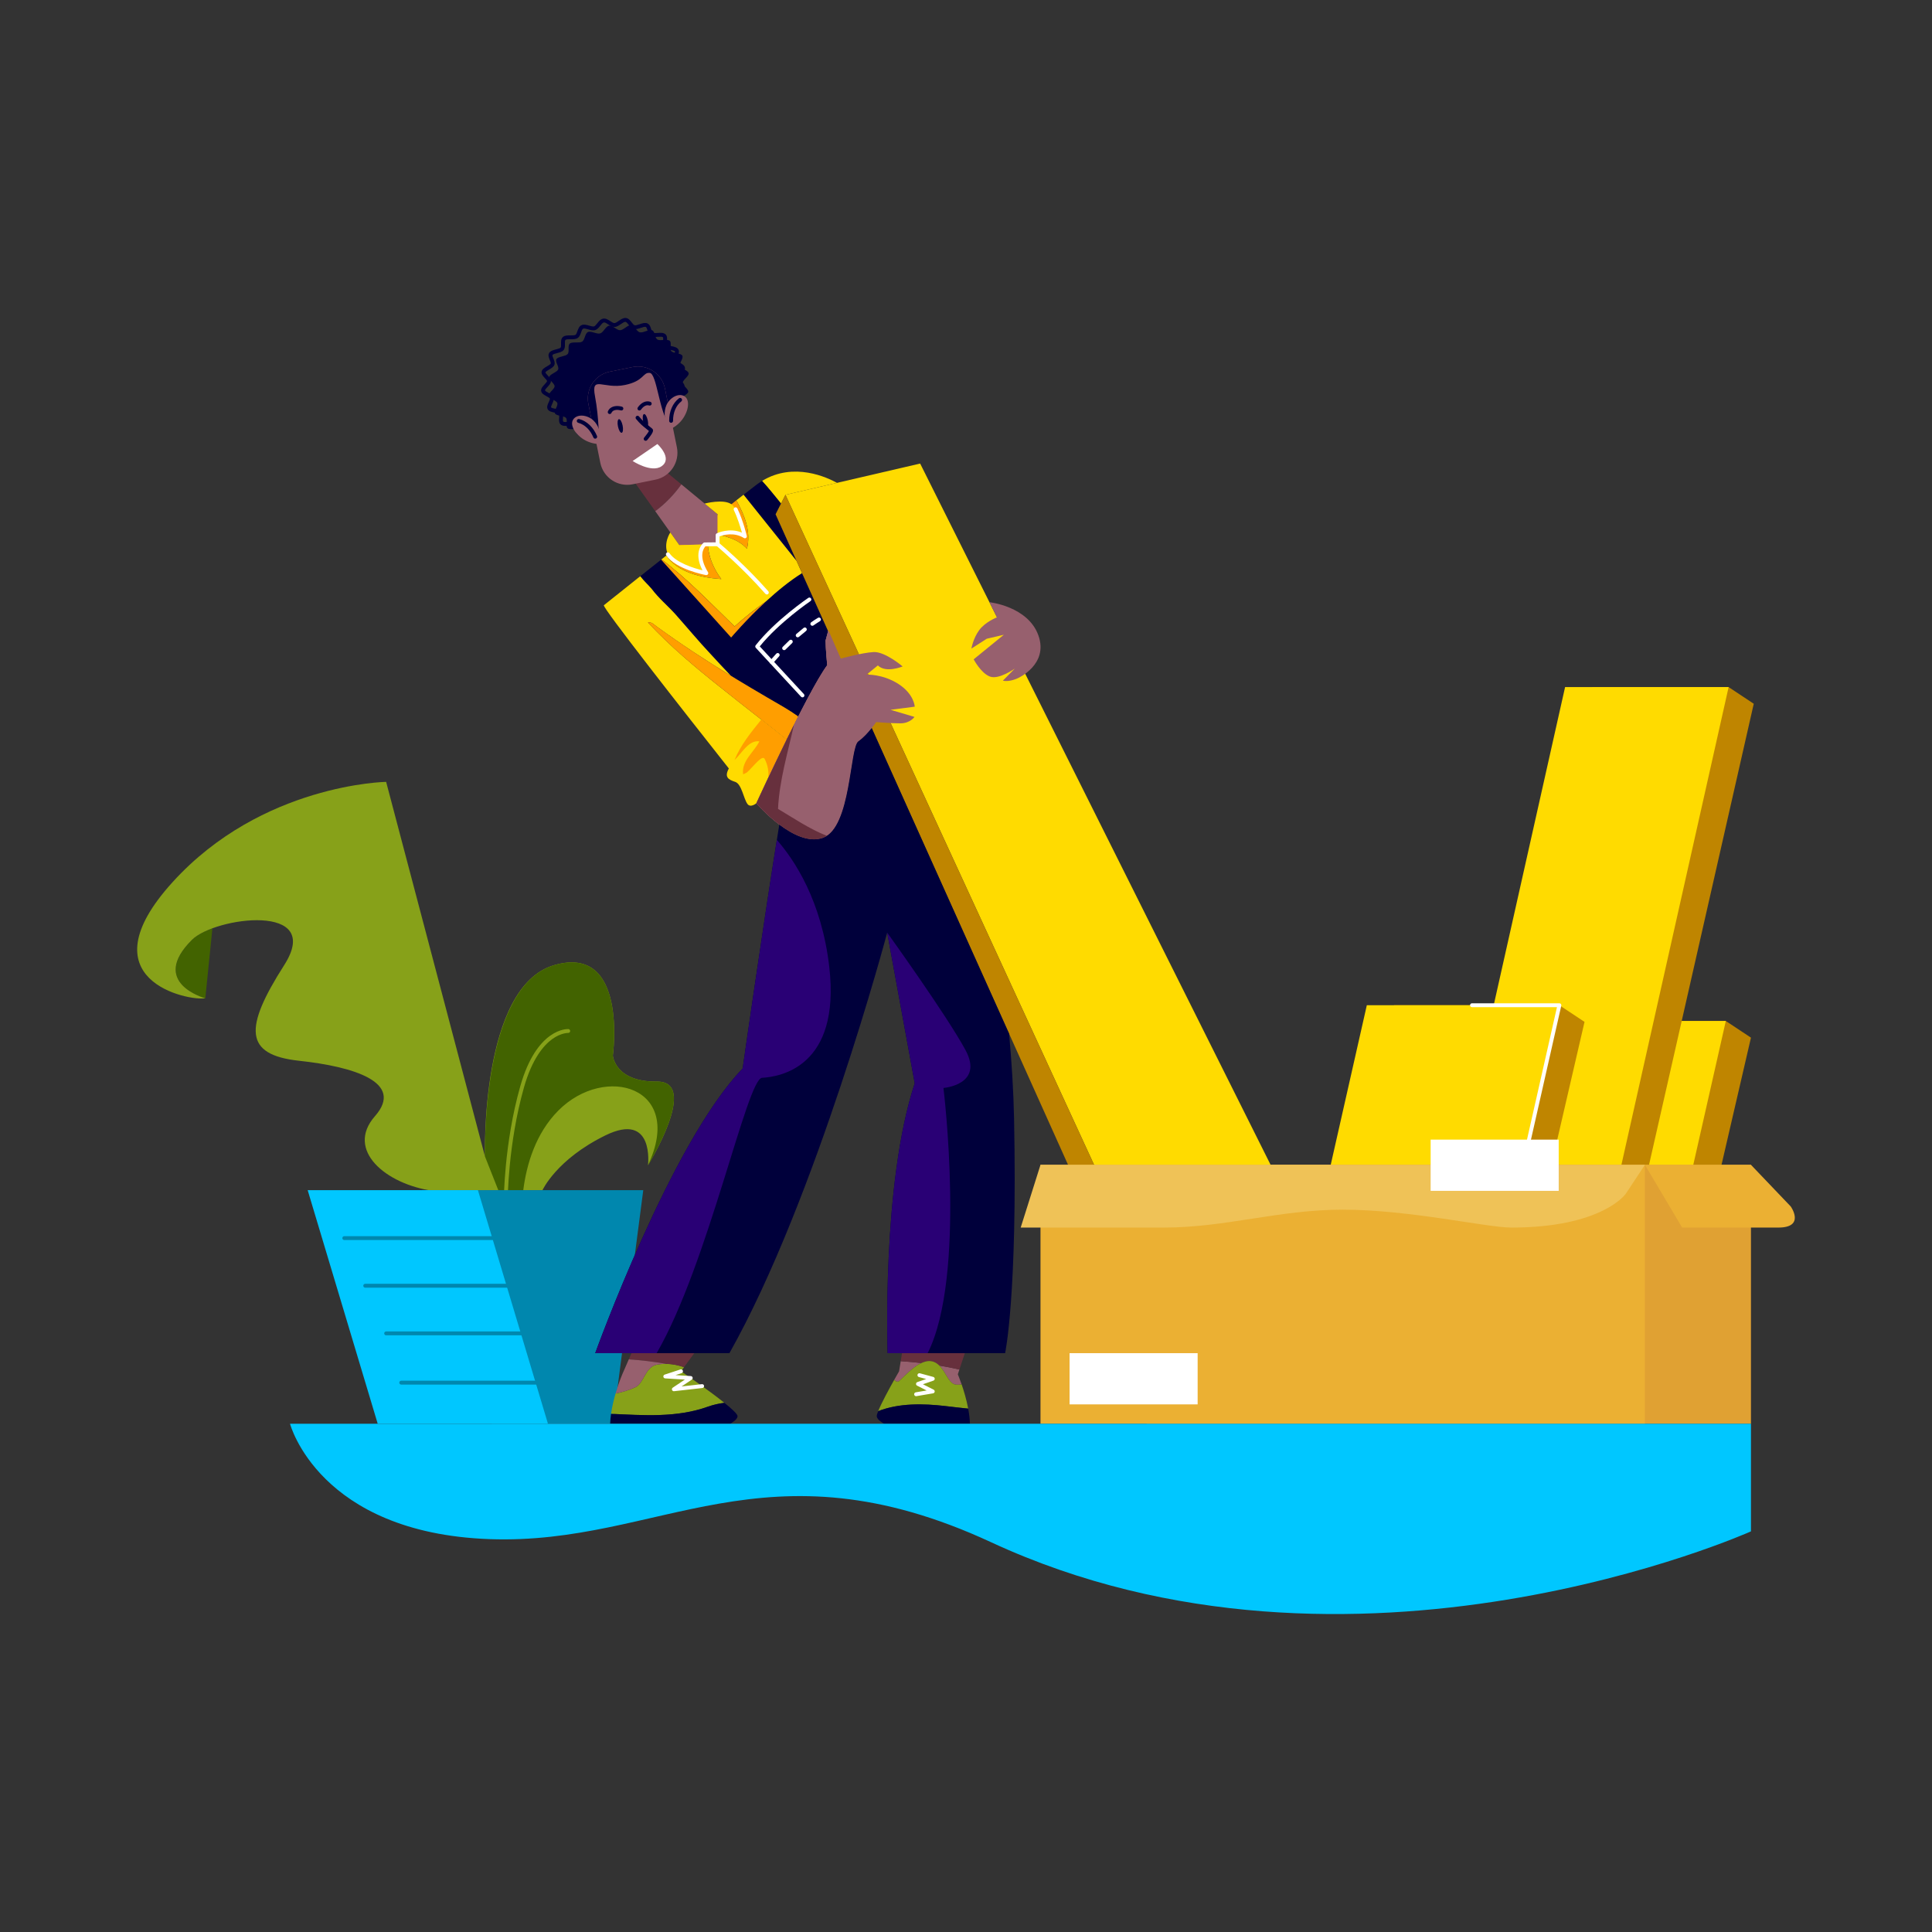
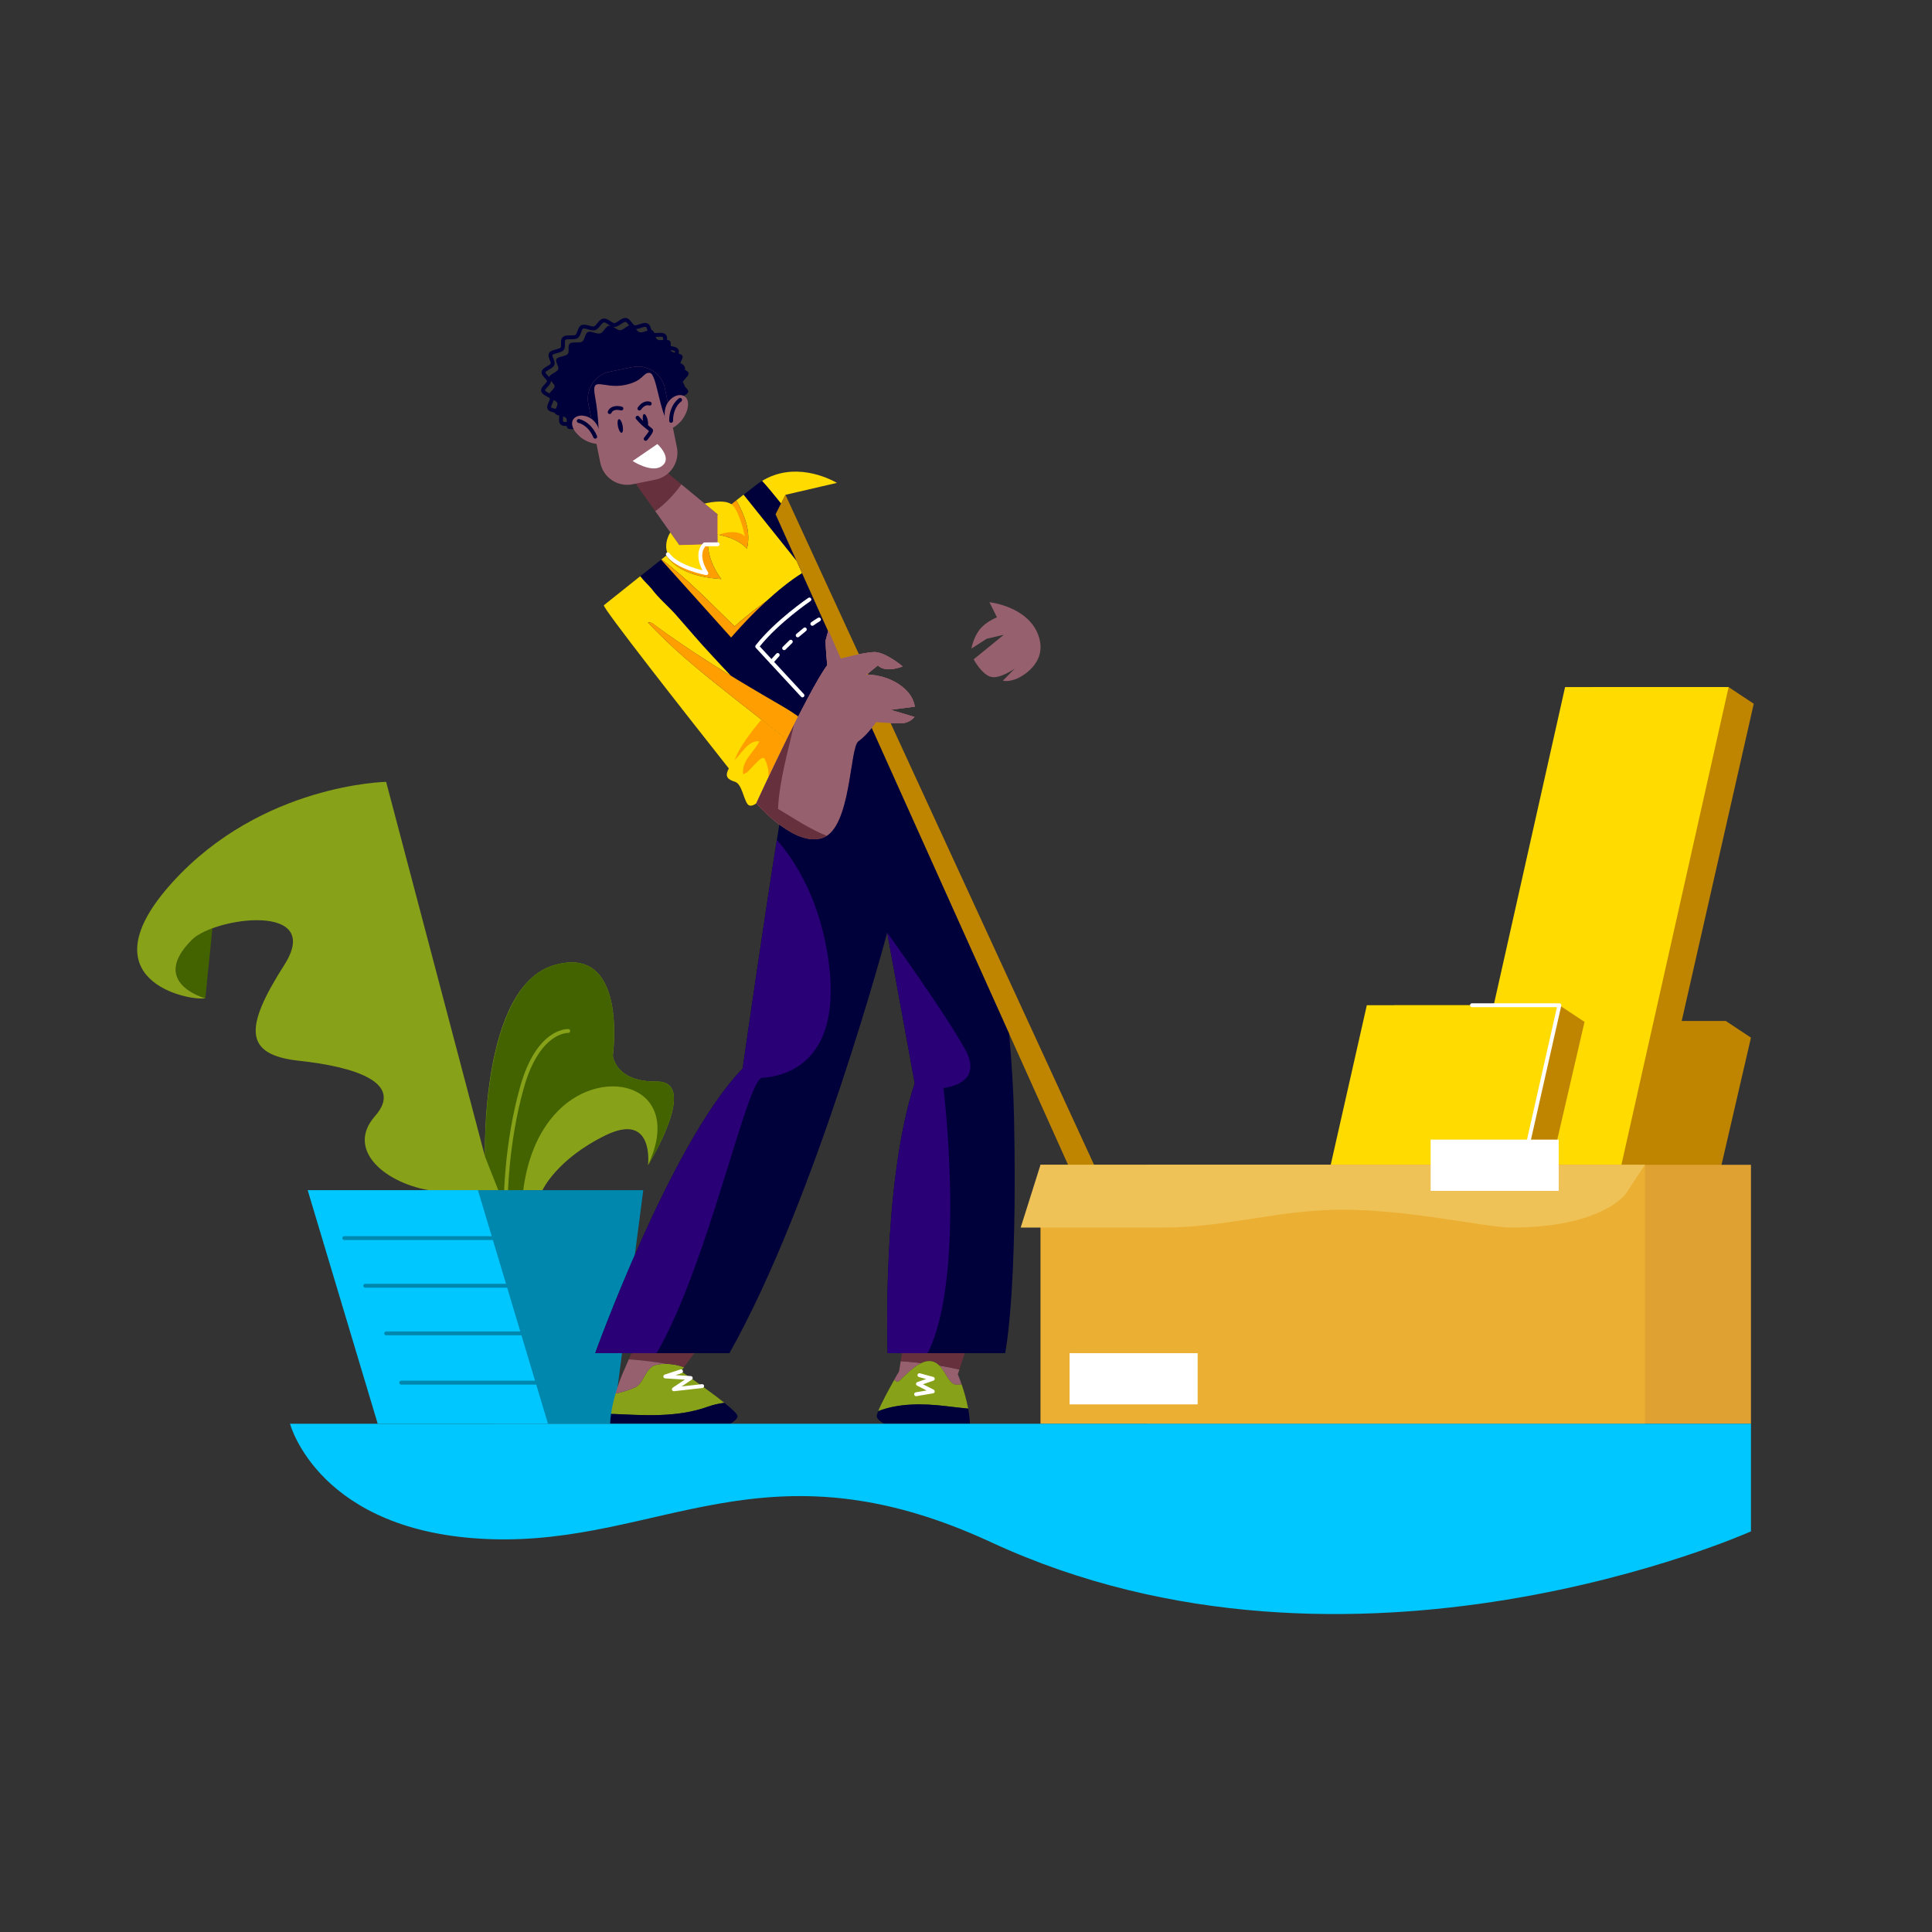
<svg xmlns="http://www.w3.org/2000/svg" id="Layer_1" style="enable-background:new 0 0 1000 1000;" version="1.1" viewBox="0 0 1000 1000" x="0px" y="0px">
  <rect x="0" y="0" width="1000" height="1000" fill="#333333" stroke="none" />
  <g>
    <g>
      <path d="M99.345,486.458c-22.422,22.311,6.93,30.248,6.93,30.248l3.675-36.226&#10;   C105.379,482.166,101.576,484.238,99.345,486.458z" style="fill:#426300;" />
      <path d="M280.798,616.016c0,0,7.217-15.966,32.629-28.375c25.413-12.408,21.978,15.491,21.978,15.491&#10;   s26.885-43.526,4.567-43.316c-21.788,0.205-22.764-13.465-22.764-13.465s8.035-57.98-30.389-46.792&#10;   c-38.424,11.188-35.792,99.051-35.792,99.051l-51.164-193.918c0,0-64.325,1.021-110.53,51.897&#10;   c-46.205,50.877,8.471,61.658,16.942,60.117c0,0-29.352-7.938-6.93-30.248c11.904-11.845,68.537-19.448,47.745,13.101&#10;   c-20.792,32.549-20.792,46.41,7.701,49.491c28.493,3.08,54.676,11.18,39.274,28.692c-15.402,17.513,5.515,35.187,30.096,38.671&#10;   L280.798,616.016z" style="fill:#87A119;" />
      <g>
        <path d="M339.972,559.817c-21.788,0.205-22.764-13.465-22.764-13.465s8.035-57.98-30.389-46.792&#10;    c-35.721,10.401-35.938,88.16-35.792,99.051l6.945,17.566l12.861-0.09c1.696-13.323,6.37-29.409,18.183-41.286&#10;    c24.114-24.244,65.565-12.36,46.389,28.332C335.405,603.133,362.29,559.607,339.972,559.817z" style="fill:#426300;" />
        <polygon points="250.112,596.298 250.113,596.299 250.112,596.297" style="fill:#426300;" />
      </g>
      <g>
        <path d="M261.788,622.364c-0.555,0-1.005-0.45-1.005-1.005c0-0.291,0.097-29.417,8.478-59.013&#10;    c8.56-30.229,24.251-29.738,24.911-29.704c0.554,0.03,0.979,0.503,0.95,1.057c-0.03,0.552-0.491,0.978-1.052,0.95&#10;    c-0.045-0.002-3.705-0.113-8.301,3.235c-4.307,3.138-10.332,10.024-14.575,25.009c-8.305,29.33-8.401,58.178-8.401,58.465&#10;    C262.793,621.914,262.343,622.364,261.788,622.364z" style="fill:#87A119;" />
      </g>
      <polygon points="317.208,736.913 254.614,736.913 218.362,616.016 332.957,616.016" style="fill:#0087AE;" />
      <polygon points="283.617,736.913 195.498,736.913 159.246,616.016 247.365,616.016" style="fill:#00C7FF;" />
      <g>
        <path d="M273.201,641.843h-95.003c-0.555,0-1.005-0.45-1.005-1.005c0-0.555,0.45-1.005,1.005-1.005h95.003&#10;    c0.555,0,1.005,0.45,1.005,1.005C274.206,641.393,273.756,641.843,273.201,641.843z" style="fill:#0087AE;" />
      </g>
      <g>
        <path d="M284.033,666.501h-95.002c-0.555,0-1.005-0.45-1.005-1.005s0.45-1.005,1.005-1.005h95.002&#10;    c0.555,0,1.005,0.45,1.005,1.005S284.588,666.501,284.033,666.501z" style="fill:#0087AE;" />
      </g>
      <g>
        <path d="M294.866,691.16h-95.003c-0.555,0-1.005-0.45-1.005-1.005c0-0.555,0.45-1.005,1.005-1.005h95.003&#10;    c0.555,0,1.005,0.45,1.005,1.005C295.87,690.71,295.421,691.16,294.866,691.16z" style="fill:#0087AE;" />
      </g>
      <g>
        <path d="M302.668,716.661h-95.003c-0.555,0-1.005-0.45-1.005-1.005c0-0.555,0.45-1.005,1.005-1.005h95.003&#10;    c0.555,0,1.005,0.45,1.005,1.005C303.673,716.212,303.223,716.661,302.668,716.661z" style="fill:#0087AE;" />
      </g>
    </g>
    <g>
      <polygon points="868.485,700.394 768.816,700.394 807.709,528.463 893.282,528.463 906.295,537.087" style="fill:#BF8500;" />
-       <polygon points="854.389,700.394 754.72,700.394 793.613,528.463 893.282,528.463" style="fill:#FFDB00;" />
      <polygon points="836.593,677.522 751.95,677.522 824.182,355.636 894.729,355.636 907.741,364.261" style="fill:#BF8500;" />
      <polygon points="822.497,677.522 737.854,677.522 810.086,355.636 894.729,355.636" style="fill:#FFDB00;" />
      <polygon points="782.338,692.231 682.669,692.231 721.562,520.3 807.135,520.3 820.148,528.924" style="fill:#BF8500;" />
      <polygon points="768.242,692.231 668.573,692.231 707.466,520.3 807.135,520.3" style="fill:#FFDB00;" />
      <rect height="134.02" style="fill:#E0A133;" width="312.841" x="593.454" y="602.908" />
      <g>
        <g>
          <path d="M310.987,228.162c-0.095,0-0.191-0.005-0.287-0.015c-1.372-0.147-2.253-1.284-3.03-2.288&#10;     c-0.519-0.67-1.056-1.363-1.535-1.483c-0.544-0.136-1.595,0.22-2.523,0.535c-1.378,0.467-2.803,0.949-3.984,0.465&#10;     c-1.279-0.524-1.695-1.883-2.063-3.081c-0.224-0.73-0.478-1.558-0.841-1.775c-0.427-0.256-1.575-0.183-2.497-0.125&#10;     c-1.474,0.093-2.998,0.189-3.965-0.621c-1.05-0.879-0.945-2.319-0.852-3.589c0.05-0.682,0.118-1.617-0.116-1.891&#10;     c-0.271-0.318-1.389-0.554-2.204-0.725c-1.442-0.303-2.932-0.617-3.575-1.716c-0.671-1.147-0.05-2.501,0.497-3.694&#10;     c0.285-0.621,0.715-1.56,0.599-1.884c-0.116-0.322-1.115-0.867-1.712-1.192c-1.27-0.692-2.584-1.407-2.794-2.705&#10;     c-0.21-1.299,0.812-2.392,1.8-3.448c0.464-0.497,1.241-1.328,1.25-1.671c0.008-0.343-0.696-1.099-1.162-1.599&#10;     c-0.895-0.961-1.911-2.05-1.636-3.35c0.263-1.246,1.579-2.013,2.852-2.755c0.72-0.42,1.707-0.995,1.864-1.382&#10;     c0.136-0.335-0.223-1.2-0.486-1.832c-0.488-1.176-1.041-2.509-0.322-3.674c0.664-1.074,2.139-1.462,3.567-1.838&#10;     c0.894-0.235,2.007-0.528,2.332-0.905c0.276-0.32,0.256-1.186,0.239-1.949c-0.029-1.253-0.062-2.674,0.987-3.574&#10;     c0.968-0.831,2.471-0.821,3.927-0.813c0.978,0.006,2.091,0.013,2.563-0.287c0.417-0.265,0.708-1.091,0.989-1.891&#10;     c0.421-1.197,0.899-2.554,2.155-3.125c1.182-0.538,2.581-0.133,3.934,0.259c0.913,0.264,1.949,0.566,2.516,0.394&#10;     c0.517-0.155,1.102-0.893,1.669-1.607c0.817-1.03,1.744-2.197,3.093-2.415c1.351-0.219,2.596,0.598,3.696,1.318&#10;     c0.762,0.499,1.54,1.005,2.089,0.999c0.593-0.017,1.481-0.628,2.265-1.166c1.161-0.798,2.362-1.621,3.652-1.485&#10;     c1.372,0.147,2.253,1.284,3.03,2.288c0.519,0.67,1.055,1.363,1.534,1.482c0.542,0.136,1.595-0.22,2.523-0.535&#10;     c1.378-0.467,2.803-0.949,3.984-0.465c1.279,0.524,1.695,1.882,2.062,3.081c0.224,0.73,0.477,1.558,0.84,1.775&#10;     c0.427,0.255,1.575,0.183,2.498,0.125c1.473-0.093,2.997-0.189,3.965,0.621c1.05,0.879,0.944,2.319,0.851,3.588&#10;     c-0.05,0.682-0.119,1.617,0.115,1.891c0.272,0.318,1.389,0.554,2.205,0.725c1.442,0.303,2.933,0.617,3.575,1.716&#10;     c0.67,1.148,0.05,2.5-0.497,3.694c-0.285,0.622-0.715,1.561-0.599,1.884c0.116,0.323,1.115,0.867,1.712,1.192&#10;     c1.271,0.692,2.584,1.407,2.794,2.705l0,0c0.209,1.298-0.812,2.391-1.8,3.448c-0.464,0.497-1.241,1.328-1.25,1.671&#10;     c-0.008,0.343,0.696,1.099,1.162,1.599c0.895,0.961,1.91,2.05,1.636,3.35c-0.263,1.246-1.579,2.013-2.853,2.755&#10;     c-0.72,0.42-1.707,0.995-1.864,1.382c-0.136,0.335,0.223,1.2,0.486,1.832c0.488,1.176,1.042,2.509,0.323,3.673&#10;     c-0.663,1.074-2.14,1.463-3.568,1.839c-0.894,0.235-2.006,0.528-2.331,0.905c-0.276,0.32-0.256,1.186-0.238,1.95&#10;     c0.029,1.253,0.062,2.673-0.987,3.574c-0.969,0.831-2.472,0.823-3.928,0.813c-0.979-0.007-2.09-0.013-2.562,0.287&#10;     c-0.418,0.265-0.709,1.092-0.99,1.891c-0.421,1.197-0.899,2.554-2.155,3.125c-1.183,0.538-2.581,0.133-3.934-0.259&#10;     c-0.913-0.264-1.948-0.565-2.516-0.394c-0.516,0.155-1.102,0.893-1.668,1.607c-0.817,1.03-1.743,2.198-3.093,2.416&#10;     c-1.347,0.218-2.596-0.598-3.697-1.318c-0.762-0.499-1.545-1.016-2.09-1c-0.593,0.017-1.481,0.628-2.264,1.167&#10;     C313.278,227.4,312.17,228.162,310.987,228.162z M305.865,222.338c0.259,0,0.513,0.027,0.758,0.088&#10;     c1.154,0.289,1.941,1.305,2.636,2.202c0.557,0.72,1.134,1.464,1.655,1.52c0.556,0.059,1.481-0.58,2.3-1.143&#10;     c1.062-0.73,2.16-1.486,3.345-1.52c1.169-0.03,2.226,0.658,3.248,1.327c0.833,0.545,1.691,1.107,2.275,1.016&#10;     c0.58-0.094,1.22-0.901,1.84-1.681c0.759-0.957,1.544-1.946,2.664-2.283c1.136-0.34,2.416,0.03,3.653,0.389&#10;     c0.955,0.277,2.037,0.59,2.543,0.36c0.476-0.217,0.789-1.104,1.091-1.963c0.377-1.07,0.804-2.283,1.808-2.921&#10;     c0.971-0.617,2.335-0.609,3.652-0.6c0.983,0.005,2.207,0.014,2.606-0.328c0.327-0.281,0.306-1.195,0.287-2.003&#10;     c-0.026-1.126-0.056-2.402,0.725-3.309c0.732-0.849,2.059-1.199,3.341-1.536c0.898-0.236,2.128-0.56,2.369-0.951&#10;     c0.179-0.289-0.211-1.227-0.468-1.847c-0.44-1.059-0.938-2.259-0.492-3.358c0.414-1.022,1.583-1.704,2.714-2.362&#10;     c0.681-0.397,1.82-1.061,1.899-1.435c0.059-0.278-0.751-1.147-1.14-1.564c-0.85-0.912-1.729-1.855-1.701-3.019&#10;     c0.028-1.107,0.924-2.066,1.791-2.993c0.434-0.464,1.337-1.43,1.284-1.755l0,0c-0.052-0.325-1.213-0.957-1.771-1.261&#10;     c-1.115-0.607-2.268-1.235-2.642-2.277c-0.393-1.095,0.144-2.267,0.663-3.401c0.238-0.518,0.732-1.598,0.589-1.843&#10;     c-0.193-0.33-1.483-0.601-2.254-0.763c-1.28-0.269-2.604-0.548-3.32-1.388c-0.77-0.902-0.674-2.199-0.591-3.342&#10;     c0.049-0.67,0.124-1.682-0.137-1.901c-0.352-0.295-1.622-0.215-2.548-0.156c-1.324,0.083-2.693,0.169-3.656-0.406&#10;     c-1.026-0.614-1.4-1.834-1.73-2.911c-0.236-0.772-0.504-1.647-0.903-1.81c-0.486-0.199-1.646,0.193-2.577,0.509&#10;     c-1.249,0.423-2.54,0.859-3.656,0.581c-1.154-0.289-1.94-1.305-2.635-2.202c-0.558-0.72-1.134-1.464-1.655-1.52&#10;     c-0.55-0.059-1.481,0.579-2.301,1.143c-1.062,0.73-2.16,1.485-3.345,1.519c-1.17,0.03-2.226-0.658-3.248-1.327&#10;     c-0.833-0.546-1.692-1.109-2.274-1.016c-0.581,0.094-1.221,0.901-1.84,1.681c-0.759,0.957-1.544,1.946-2.665,2.283&#10;     c-1.134,0.341-2.415-0.03-3.653-0.389c-0.955-0.277-2.037-0.59-2.543-0.36c-0.477,0.217-0.789,1.105-1.091,1.963&#10;     c-0.376,1.07-0.803,2.282-1.808,2.92c-0.971,0.617-2.335,0.61-3.653,0.601c-0.983-0.005-2.207-0.014-2.606,0.328&#10;     c-0.328,0.281-0.306,1.196-0.288,2.003c0.026,1.126,0.056,2.402-0.725,3.308c-0.732,0.85-2.059,1.199-3.342,1.537&#10;     c-0.898,0.236-2.127,0.56-2.369,0.95c-0.178,0.289,0.211,1.227,0.468,1.848c0.439,1.059,0.938,2.259,0.492,3.357&#10;     c-0.414,1.023-1.583,1.704-2.714,2.363c-0.681,0.397-1.819,1.061-1.898,1.434c-0.059,0.279,0.75,1.147,1.139,1.564&#10;     c0.85,0.912,1.729,1.855,1.701,3.019c-0.027,1.107-0.924,2.066-1.79,2.993c-0.434,0.464-1.336,1.43-1.284,1.755&#10;     c0.053,0.325,1.213,0.957,1.771,1.261c1.115,0.607,2.267,1.235,2.642,2.276c0.394,1.096-0.144,2.268-0.663,3.401&#10;     c-0.238,0.518-0.732,1.597-0.589,1.843c0.193,0.33,1.483,0.602,2.254,0.764c1.28,0.269,2.604,0.548,3.32,1.388&#10;     c0.769,0.902,0.674,2.198,0.591,3.341c-0.049,0.67-0.123,1.683,0.138,1.901c0.352,0.294,1.621,0.214,2.548,0.156&#10;     c1.325-0.083,2.693-0.17,3.655,0.406c1.026,0.614,1.4,1.834,1.73,2.911c0.237,0.772,0.505,1.647,0.904,1.81&#10;     c0.486,0.199,1.646-0.194,2.578-0.51C303.942,222.677,304.943,222.338,305.865,222.338z" style="fill:#00003B;" />
        </g>
        <path d="M356.437,193.184c0.25,1.546-3.024,3.408-3.062,4.933c-0.038,1.566,3.141,3.245,2.819,4.766&#10;    c-0.327,1.548-4.065,2.489-4.664,3.967c-0.606,1.494,1.747,3.958,0.884,5.355c-0.867,1.404-4.7,1.335-5.805,2.616&#10;    c-1.104,1.281,0.201,4.285-1.119,5.417c-1.314,1.128-4.869,0.059-6.374,1.014c-1.491,0.946-1.366,4.197-3.022,4.95&#10;    c-1.628,0.74-4.554-1.232-6.323-0.701c-1.723,0.518-2.794,3.696-4.633,3.993c-1.838,0.297-3.857-2.382-5.655-2.33&#10;    c-1.846,0.053-4.002,2.846-5.78,2.657c-1.809-0.193-2.715-3.318-4.427-3.746c-1.73-0.433-4.768,1.702-6.37,1.045&#10;    c-1.609-0.66-1.317-3.921-2.769-4.789c-1.451-0.868-5.068,0.405-6.333-0.654c-1.259-1.055,0.198-4.135-0.848-5.361&#10;    c-1.034-1.214-4.878-0.93-5.676-2.296c-0.785-1.343,1.703-3.937,1.174-5.411c-0.517-1.436-4.209-2.172-4.46-3.718&#10;    c-0.25-1.546,3.024-3.408,3.062-4.933c0.038-1.566-3.141-3.245-2.819-4.766c0.327-1.549,4.065-2.489,4.664-3.968&#10;    c0.606-1.493-1.747-3.958-0.884-5.355c0.867-1.404,4.7-1.333,5.805-2.615c1.104-1.281-0.201-4.284,1.119-5.417&#10;    c1.313-1.128,4.869-0.059,6.375-1.015c1.49-0.946,1.365-4.196,3.021-4.949c1.628-0.741,4.555,1.232,6.323,0.701&#10;    c1.723-0.518,2.795-3.696,4.633-3.993c1.838-0.297,3.856,2.383,5.654,2.33c1.846-0.053,4.003-2.846,5.781-2.657&#10;    c1.809,0.193,2.715,3.318,4.427,3.746c1.73,0.433,4.769-1.702,6.37-1.045c1.61,0.659,1.317,3.921,2.768,4.789&#10;    c1.451,0.868,5.068-0.405,6.333,0.654c1.259,1.055-0.199,4.134,0.847,5.361c1.035,1.214,4.879,0.93,5.677,2.296&#10;    c0.784,1.343-1.703,3.937-1.174,5.411C352.494,190.902,356.188,191.638,356.437,193.184z" style="fill:#00003B;" />
        <path d="M473.465,365.767c0,0-0.256-6.464-8.429-11.734s-16.5-4.841-16.5-4.841l5.853-4.769&#10;    c4.158,4.158,12.814,0.525,12.814,0.525s-9.093-7.746-15.01-7.444c-5.917,0.302-17.036,3.405-17.036,3.405l-6.388-14.733&#10;    l-1.461,5.409c0.055,4.669,0.855,12.715,0.855,12.715c-4.079,5.524-10.717,17.966-17.232,30.946&#10;    c-3.198,14.415-7.506,28.602-8.23,43.44c7.594,4.478,16.319,10.465,25.308,13.941c12.586-8.229,11.941-45.902,16.313-48.928&#10;    c4.596-3.181,9.192-9.95,9.192-9.95s7.441,0.657,12.515,0.657s7.305-3.327,7.305-3.327l-12.379-3.676L473.465,365.767z" style="fill:#97606E;" />
        <path d="M406.558,256.114l26.654-6.187c-4.859-2.71-22.366-11.038-38.78-0.988&#10;    c3.4,3.691,6.515,7.687,9.826,11.714L406.558,256.114z" style="fill:#FFDB00;" />
        <path d="M401.454,266.191l2.805-5.538c-3.311-4.027-6.426-8.023-9.826-11.714&#10;    c-0.984,0.602-1.965,1.268-2.938,2.008c-12.874,9.788-41.132,32.199-60.112,47.31c1.918,2.517,4.13,4.42,5.998,6.663&#10;    c3.617,4.823,8.038,8.44,12.057,12.861c6.43,7.234,12.057,14.067,18.488,20.899c3.452,3.775,6.904,7.462,10.363,11.094&#10;    c8.949,5.479,18.012,10.791,27.416,16.236c2.636,1.538,5.089,3.167,7.454,4.827c5.766-11.318,11.389-21.644,15.003-26.538&#10;    c0,0-0.799-8.047-0.855-12.715l1.33-4.924L401.454,266.191z" style="fill:#00003B;" />
        <path d="M386.624,284.046c2.188-9.025-1.208-17.305-5.501-25.094c-5.839,4.55-12.682,9.93-19.747,15.51&#10;    C370.239,276.755,380.379,277.106,386.624,284.046z" style="fill:#FF9E00;" />
        <path d="M373.361,299.72c-5.163-6.776-8.248-15.624-6.563-24.049c-1.831-0.371-3.652-0.752-5.422-1.21&#10;    c-5.49,4.336-11.111,8.789-16.498,13.065C350.685,296.351,363.171,299.041,373.361,299.72z" style="fill:#FF9E00;" />
        <path d="M412.294,290.305l-27.432-34.258c-1.19,0.922-2.441,1.894-3.738,2.905&#10;    c4.293,7.789,7.689,16.069,5.501,25.094c-4.998-5.554-12.49-6.888-19.826-8.375c-1.685,8.425,1.4,17.273,6.563,24.049&#10;    c-10.19-0.679-22.677-3.369-28.483-12.193c-0.843,0.67-1.681,1.335-2.512,1.995c13.637,10.288,25.573,22.821,37.827,34.715&#10;    c5.253-4.69,10.771-9.048,16.493-13.132c5.648-5.191,12.07-10.479,18.459-14.455L412.294,290.305z" style="fill:#FFDB00;" />
        <path d="M342.366,289.522c-0.057,0.046-0.116,0.092-0.173,0.138l36.242,40.328&#10;    c0,0,7.797-9.275,18.251-18.884c-5.722,4.084-11.24,8.442-16.493,13.132C367.94,312.343,356.003,299.81,342.366,289.522z" style="fill:#FF9E00;" />
        <path d="M335.371,322.202c2.01-0.402,3.215,1.206,4.421,2.009c13.031,9.477,25.645,17.694,38.496,25.563&#10;    c-3.459-3.632-6.911-7.319-10.363-11.094c-6.43-6.832-12.057-13.665-18.488-20.899c-4.019-4.421-8.44-8.038-12.057-12.861&#10;    c-1.869-2.242-4.081-4.146-5.998-6.663c-10.582,8.425-18.281,14.582-18.819,15.013c-1.099,0.882,41.653,55.327,64.684,84.494&#10;    c-2.394,4.413-0.399,5.727,3.286,6.932c3.359,1.099,4.348,8.736,6.363,11.454c1.599,2.155,4.598-0.386,4.598-0.386&#10;    s7.259-15.824,15.644-32.881c-11.072-9.026-22.4-17.588-33.987-26.922C359.485,345.111,347.026,334.661,335.371,322.202z" style="fill:#FFDB00;" />
        <path d="M394.042,372.444c-5.334,6.641-10.674,13.162-13.849,20.921c3.617-3.215,7.234-10.45,12.861-9.646&#10;    c-2.813,5.627-9.244,10.048-8.44,16.88c0,0.402,1.206-0.402,2.01-0.804c3.215-2.813,8.038-9.646,9.244-6.832&#10;    c1.592,3.184,2.074,6.368,1.822,9.539c2.659-5.623,5.956-12.513,9.448-19.618C402.812,379.358,398.446,375.902,394.042,372.444z" style="fill:#FF9E00;" />
        <path d="M405.705,366.01c-22.909-13.263-43.808-25.722-65.913-41.798&#10;    c-1.206-0.804-2.411-2.411-4.421-2.009c11.655,12.459,24.114,22.909,37.779,33.76c11.587,9.334,22.916,17.896,33.987,26.922&#10;    c1.972-4.012,4.005-8.089,6.021-12.048C410.793,369.176,408.34,367.547,405.705,366.01z" style="fill:#FF9E00;" />
        <path d="M391.494,415.765c0,0,26.416-57.583,36.668-71.466c0,0-0.799-8.047-0.855-12.715l1.461-5.409&#10;    l6.388,14.733c0,0,11.119-3.103,17.036-3.405c5.917-0.302,15.01,7.444,15.01,7.444s-8.655,3.633-12.814-0.525l-5.853,4.769&#10;    c0,0,8.328-0.43,16.5,4.841s8.429,11.734,8.429,11.734l-12.511,1.634l12.379,3.676c0,0-2.23,3.327-7.305,3.327&#10;    s-12.515-0.657-12.515-0.657s-4.596,6.769-9.192,9.95c-4.596,3.181-3.647,44.639-18.346,49.953&#10;    C411.276,438.963,391.494,415.765,391.494,415.765z" style="fill:#97606E;" />
        <path d="M352.674,250.705l-14.65-12.09l-10.177,10.114l11.305,15.851&#10;    C344.402,260.712,349.031,255.864,352.674,250.705z" style="fill:#67303D;" />
        <path d="M371.441,266.192l-18.767-15.487c-3.643,5.159-8.272,10.007-13.522,13.876l12.486,17.586&#10;    l19.803-0.456V266.192z" style="fill:#97606E;" />
        <path d="M310.731,239.597c1.551,7.638,9.069,12.618,16.707,11.068l11.858-2.408&#10;    c7.639-1.55,12.619-9.068,11.068-16.706l-6.193-30.509c-1.551-7.638-9.069-12.619-16.707-11.068l-11.858,2.407&#10;    c-7.638,1.551-12.618,9.07-11.068,16.708L310.731,239.597z" style="fill:#97606E;" />
        <path d="M348.028,220.042l-3.857-19c-1.551-7.638-9.069-12.619-16.707-11.068l-11.858,2.407&#10;    c-7.638,1.551-12.618,9.07-11.068,16.708l4.113,20.261c0.444-0.065,0.905-0.19,1.388-0.393c0,0,0.093-12.469-2.05-23.764&#10;    c-2.143-11.295,4.18-3.573,15.54-5.936c9.959-2.072,9.094-6.613,12.776-6.239c3.683,0.374,4.907,20.44,9.998,26.335&#10;    C346.889,220.029,347.472,220.227,348.028,220.042z" style="fill:#00003B;" />
        <path d="M347.852,206.032c2.312-1.784,4.951-1.994,6.602-0.806c2.643,1.902,2.108,7.162-1.192,11.748&#10;    c-1.957,2.718-5.038,4.817-7.29,5.495C345.973,222.469,340.538,211.679,347.852,206.032z" style="fill:#97606E;" />
        <g>
          <path d="M347.366,218.835c-0.551,0-1-0.445-1.005-0.997c-0.038-4.89,1.801-9.141,5.048-11.663&#10;     c0.438-0.341,1.07-0.261,1.41,0.177c0.34,0.438,0.261,1.069-0.177,1.41c-2.748,2.135-4.304,5.802-4.271,10.061&#10;     c0.004,0.555-0.442,1.008-0.997,1.013C347.371,218.835,347.369,218.835,347.366,218.835z" style="fill:#00003B;" />
        </g>
        <path d="M303.028,215.379c-2.824-0.742-5.337,0.095-6.394,1.833c-1.691,2.782,0.851,7.417,5.68,10.353&#10;    c2.861,1.74,6.517,2.472,8.856,2.217C311.169,229.782,311.965,217.727,303.028,215.379z" style="fill:#97606E;" />
        <g>
          <path d="M308.076,227.058c-0.394,0-0.768-0.234-0.929-0.62c-1.63-3.934-4.493-6.704-7.855-7.598&#10;     c-0.536-0.143-0.855-0.693-0.713-1.229c0.142-0.536,0.692-0.855,1.229-0.713c3.973,1.057,7.324,4.254,9.195,8.771&#10;     c0.212,0.513-0.031,1.1-0.544,1.313C308.335,227.034,308.204,227.058,308.076,227.058z" style="fill:#00003B;" />
        </g>
        <path d="M332.87,218.09c0.402,1.944,1.267,3.409,1.933,3.271c0.666-0.137,0.88-1.825,0.478-3.769&#10;    c-0.401-1.944-1.267-3.409-1.933-3.271C332.682,214.459,332.469,216.146,332.87,218.09z" style="fill:#00003B;" />
        <path d="M319.855,220.735c0.401,1.944,1.267,3.408,1.933,3.27c0.666-0.137,0.88-1.825,0.478-3.769&#10;    c-0.402-1.944-1.267-3.408-1.933-3.271C319.668,217.103,319.453,218.79,319.855,220.735z" style="fill:#00003B;" />
        <g>
          <path d="M334.189,228.162c-0.23,0-0.461-0.079-0.65-0.239c-0.423-0.359-0.475-0.993-0.115-1.416&#10;     c1.102-1.299,2.142-2.761,2.468-3.446c-0.529-0.442-1.017-0.829-1.491-1.206c-1.652-1.312-3.078-2.446-5.195-5.013&#10;     c-0.353-0.428-0.292-1.061,0.136-1.414c0.428-0.353,1.061-0.292,1.414,0.136c1.982,2.403,3.267,3.425,4.895,4.718&#10;     c0.594,0.472,1.208,0.96,1.908,1.557c1.032,0.88,0.1,2.379-0.943,3.839c-0.778,1.089-1.625,2.088-1.661,2.13&#10;     C334.756,228.041,334.474,228.162,334.189,228.162z M336.255,223.367h0.004H336.255z" style="fill:#00003B;" />
        </g>
        <path d="M340.26,229.831l-12.809,8.784c0,0,9.662,6.304,14.919,2.75&#10;    C348.443,237.261,340.26,229.831,340.26,229.831z" style="fill:#FFFFFF;" />
        <g>
          <path d="M315.571,214.303c-0.137,0-0.277-0.028-0.41-0.088c-0.506-0.227-0.733-0.822-0.506-1.328&#10;     c1.301-2.904,4.721-3.102,7.254-2.39c0.534,0.15,0.845,0.705,0.695,1.239c-0.15,0.534-0.704,0.845-1.239,0.695&#10;     c-0.638-0.179-3.873-0.961-4.876,1.277C316.322,214.081,315.955,214.303,315.571,214.303z" style="fill:#00003B;" />
        </g>
        <g>
          <path d="M330.945,212.469c-0.199,0-0.4-0.059-0.576-0.182c-0.454-0.318-0.565-0.945-0.246-1.4&#10;     c1.818-2.594,4.251-3.683,6.507-2.913c0.525,0.179,0.806,0.75,0.626,1.275c-0.179,0.525-0.75,0.806-1.275,0.626&#10;     c-2.016-0.688-3.734,1.482-4.212,2.165C331.573,212.32,331.261,212.469,330.945,212.469z" style="fill:#00003B;" />
        </g>
-         <polygon points="406.558,256.114 476.265,239.934 680.884,649.374 594.076,663.239" style="fill:#FFDB00;" />
        <polygon points="401.454,266.191 406.558,256.114 594.076,663.239 680.884,649.374 675.459,659.019 &#10;    585.637,675.899" style="fill:#BF8500;" />
        <path d="M512.132,311.704c0,0,19.948,2.092,25.341,17.179c5.393,15.086-10.592,22.12-10.592,22.12&#10;    s-4.289,2.144-7.787,1.298l6.165-6.245c0,0-8.268,5.919-12.922,4.112c-4.654-1.807-8.366-8.906-8.366-8.906l15.609-12.708&#10;    l-8.856,2.061l-7.921,5.09c0,0,0.845-5.208,4.015-9.53c3.17-4.322,9.218-6.656,9.218-6.656L512.132,311.704z" style="fill:#97606E;" />
        <path d="M391.494,415.765c0,0,26.416-57.583,36.668-71.466c0,0-0.799-8.047-0.855-12.715l1.461-5.409&#10;    l6.388,14.733c0,0,11.119-3.103,17.036-3.405c5.917-0.302,15.01,7.444,15.01,7.444s-8.655,3.633-12.814-0.525l-5.853,4.769&#10;    c0,0,8.328-0.43,16.5,4.841s8.429,11.734,8.429,11.734l-12.511,1.634l12.379,3.676c0,0-2.23,3.327-7.305,3.327&#10;    s-12.515-0.657-12.515-0.657s-4.596,6.769-9.192,9.95c-4.596,3.181-3.647,44.639-18.346,49.953&#10;    C411.276,438.963,391.494,415.765,391.494,415.765z" style="fill:#97606E;" />
        <path d="M524.87,578.651c-0.276-13.676-1.191-28.414-2.548-43.593l-71.125-158.214&#10;    c-1.765,2.207-4.32,5.084-6.876,6.853c-4.596,3.181-3.647,44.639-18.346,49.953c-7.299,2.638-15.849-1.753-22.61-6.843&#10;    c-7.618,46.816-18.961,126.258-18.961,126.258c-36.892,37.978-76.315,147.329-76.315,147.329h69.461&#10;    c45.099-80.103,81.662-217.674,81.662-217.674l14.254,77.97c-17.189,52.077-14.025,139.703-14.025,139.703h60.806&#10;    C520.246,700.394,526.72,670.449,524.87,578.651z" style="fill:#00003B;" />
        <path d="M410.931,375.245c-9.859,19.644-19.437,40.52-19.437,40.52s19.782,23.198,34.482,17.885&#10;    c0.714-0.258,1.39-0.604,2.033-1.024c-8.989-3.475-17.714-9.462-25.308-13.941C403.424,403.846,407.733,389.66,410.931,375.245z" style="fill:#67303D;" />
        <path d="M371.441,276.957c0.19-0.07,0.373-0.131,0.559-0.195c-0.186-0.042-0.372-0.084-0.559-0.125&#10;    V276.957z" style="fill:#FFDB00;" />
        <path d="M385.556,277.611c0,0-2.814-13.514-6.887-16.543c-4.073-3.029-13.94-0.414-13.94-0.414&#10;    l6.711,5.539v10.445c0.186,0.041,0.373,0.083,0.559,0.125C381.972,273.305,385.556,277.611,385.556,277.611z" style="fill:#FFDB00;" />
        <path d="M346.964,275.584c0,0-3.796,5.443-1.291,11.312c2.505,5.869,19.921,9.771,19.921,9.771&#10;    s-6.286-9.26-0.865-14.887l-13.092,0.386L346.964,275.584z" style="fill:#FFDB00;" />
        <g>
-           <path d="M396.921,307.703c-0.279,0-0.557-0.116-0.756-0.342c-12.15-13.842-25.236-24.769-25.367-24.878&#10;     c-0.229-0.191-0.362-0.474-0.362-0.772v-4.753c0-0.386,0.222-0.739,0.57-0.906c0.291-0.14,6.567-3.078,13.014-0.368&#10;     c-0.74-2.696-2.19-7.471-4.185-11.66c-0.239-0.501-0.026-1.1,0.475-1.339c0.502-0.24,1.101-0.026,1.339,0.475&#10;     c3.061,6.426,4.813,13.909,4.886,14.224c0.092,0.396-0.064,0.809-0.395,1.045c-0.331,0.236-0.772,0.249-1.117,0.034&#10;     c-5.124-3.207-10.79-1.507-12.578-0.833v3.614c2.208,1.872,14.108,12.121,25.23,24.792c0.366,0.417,0.325,1.052-0.092,1.418&#10;     C397.393,307.621,397.156,307.703,396.921,307.703z" style="fill:#FFFFFF;" />
-         </g>
+           </g>
        <g>
          <path d="M365.595,297.672c-0.06,0-0.121-0.005-0.181-0.017c-0.629-0.115-15.471-2.902-20.564-10.183&#10;     c-0.318-0.455-0.207-1.081,0.247-1.399c0.455-0.317,1.081-0.207,1.399,0.247c3.534,5.053,12.858,7.836,17.111,8.877&#10;     c-4.967-9.647,0.253-14.008,0.492-14.201c0.176-0.141,0.394-0.219,0.619-0.222l6.712-0.07c0.003,0,0.007,0,0.011,0&#10;     c0.55,0,0.999,0.443,1.004,0.994c0.006,0.555-0.439,1.009-0.994,1.015l-6.318,0.066c-0.894,0.952-3.831,5.018,1.316,13.359&#10;     c0.208,0.338,0.199,0.767-0.026,1.095C366.235,297.511,365.923,297.672,365.595,297.672z" style="fill:#FFFFFF;" />
        </g>
        <path d="M394.44,557.868c9.374-0.516,40.709-5.68,34.802-57.284c-3.947-34.48-18.155-55.625-27.151-65.863&#10;    c-7.545,47.312-17.687,118.344-17.687,118.344c-36.892,37.978-76.315,147.329-76.315,147.329h31.798&#10;    C366.659,654.153,386.624,558.298,394.44,557.868z" style="fill:#290075;" />
        <path d="M459.211,482.72l14.254,77.97c-17.189,52.077-14.025,139.703-14.025,139.703h20.716&#10;    c20.131-39.967,8.174-137.267,8.174-137.267s21.169-1.645,11.359-19.716C489.88,525.339,459.211,482.72,459.211,482.72z" style="fill:#290075;" />
        <g>
          <path d="M415.358,360.953c-0.27,0-0.54-0.108-0.738-0.322l-23.428-25.326&#10;     c-0.335-0.363-0.357-0.915-0.053-1.303c10.136-12.913,27.07-24.426,27.24-24.541c0.46-0.311,1.084-0.19,1.395,0.27&#10;     c0.311,0.46,0.19,1.085-0.27,1.395c-0.164,0.111-16.262,11.058-26.252,23.447l22.842,24.693c0.377,0.407,0.352,1.043-0.055,1.42&#10;     C415.847,360.865,415.602,360.953,415.358,360.953z" style="fill:#FFFFFF;" />
        </g>
        <g>
          <path d="M399.35,343.649c-0.225,0-0.45-0.075-0.637-0.229c-0.429-0.352-0.491-0.985-0.138-1.414&#10;     c0.049-0.059,1.215-1.475,3.229-3.673c0.375-0.409,1.011-0.437,1.42-0.062c0.409,0.375,0.437,1.011,0.062,1.42&#10;     c-1.974,2.154-3.146,3.577-3.158,3.591C399.928,343.523,399.64,343.649,399.35,343.649z M405.868,336.514&#10;     c-0.254,0-0.509-0.096-0.704-0.288c-0.396-0.389-0.401-1.025-0.013-1.421c1.145-1.165,2.312-2.312,3.47-3.408&#10;     c0.403-0.382,1.039-0.364,1.42,0.039c0.382,0.403,0.364,1.039-0.039,1.42c-1.14,1.08-2.29,2.209-3.418,3.357&#10;     C406.388,336.414,406.128,336.514,405.868,336.514z M412.883,329.883c-0.28,0-0.559-0.116-0.757-0.344&#10;     c-0.365-0.418-0.322-1.053,0.096-1.418c1.257-1.097,2.517-2.147,3.746-3.119c0.435-0.345,1.067-0.271,1.411,0.164&#10;     c0.344,0.435,0.271,1.067-0.164,1.411c-1.204,0.953-2.439,1.982-3.672,3.058C413.353,329.801,413.117,329.883,412.883,329.883z&#10;      M420.46,323.906c-0.317,0-0.629-0.149-0.824-0.429c-0.318-0.454-0.207-1.081,0.247-1.399c1.182-0.827,2.359-1.598,3.498-2.291&#10;     c0.474-0.288,1.092-0.138,1.381,0.336c0.289,0.474,0.138,1.092-0.336,1.381c-1.102,0.671-2.242,1.418-3.39,2.221&#10;     C420.86,323.847,420.659,323.906,420.46,323.906z" style="fill:#FFFFFF;" />
        </g>
        <path d="M465.362,709.78c0,0-1.058,1.82-2.534,4.45c0.901,0.881,1.895,1.286,2.67,0.512&#10;    c3.242-3.072,7.29-7.305,11.393-9.234c-3.556-0.414-7.118-0.733-10.679-0.969L465.362,709.78z" style="fill:#97606E;" />
        <path d="M496.591,708.857c-3.442-0.784-6.909-1.461-10.393-2.038c0.489,0.491,0.97,1.066,1.44,1.737&#10;    c2.279,2.93,3.907,7.814,7.163,8.139c1.002,0.106,1.979,0.046,2.938-0.133c-1.097-3.177-1.972-5.213-1.972-5.213L496.591,708.857&#10;    z" style="fill:#97606E;" />
        <path d="M499.387,700.394h-32.503l-0.672,4.146c3.56,0.236,7.123,0.555,10.679,0.969&#10;    c3.186-1.497,6.405-1.601,9.307,1.311c3.484,0.577,6.951,1.254,10.393,2.038L499.387,700.394z" style="fill:#67303D;" />
        <path d="M494.801,716.695c-3.257-0.325-4.884-5.21-7.163-8.139c-6.837-9.768-15.954,0.325-22.14,6.186&#10;    c-0.774,0.774-1.769,0.369-2.67-0.512c-2.651,4.725-6.649,12.065-8.282,16.176c10.767-4.211,23.286-3.97,34.72-2.641&#10;    c3.96,0.466,7.919,0.949,11.865,1.333c-0.889-4.742-2.258-9.25-3.392-12.536C496.78,716.742,495.804,716.801,494.801,716.695z" style="fill:#87A119;" />
        <path d="M454.546,730.406c-0.461,1.161-0.734,2.065-0.734,2.579c0,1.98,3.828,3.943,3.828,3.943h44.4&#10;    c-0.079-2.573-0.424-5.236-0.91-7.829c-3.946-0.384-7.905-0.867-11.865-1.333C477.832,726.436,465.313,726.195,454.546,730.406z" style="fill:#00003B;" />
        <path d="M366.415,728.091c2.857-1.016,5.701-1.644,8.535-1.984c-8.645-6.953-22.457-16.328-22.457-16.328&#10;    l1.553-2.121c-4.301-1.541-8.917-2.151-13.678-1.383c-6.512,0.977-6.837,9.443-11.396,11.722&#10;    c-3.245,1.507-6.738,2.557-10.361,3.289c-0.927,3.179-1.814,6.834-2.337,10.517C333.13,732.531,350.204,733.903,366.415,728.091z" style="fill:#87A119;" />
        <path d="M374.95,726.108c-2.834,0.34-5.678,0.968-8.535,1.984c-16.211,5.812-33.285,4.439-50.141,3.712&#10;    c-0.243,1.717-0.409,3.44-0.46,5.124h62.108c0,0,3.829-1.963,3.829-3.943C381.752,731.938,378.887,729.274,374.95,726.108z" style="fill:#00003B;" />
        <path d="M354.046,707.659l5.318-7.265h-32.502l-1.402,3.216c6.479,0.423,12.976,1.174,19.387,2.338&#10;    C348.025,705.99,351.109,706.607,354.046,707.659z" style="fill:#67303D;" />
        <path d="M325.46,703.61l-3.372,7.739c0,0-1.802,4.193-3.477,9.937c3.623-0.731,7.116-1.782,10.361-3.289&#10;    c4.558-2.279,4.884-10.745,11.396-11.722c1.51-0.243,3.005-0.348,4.48-0.328C338.437,704.783,331.939,704.033,325.46,703.61z" style="fill:#97606E;" />
        <g>
          <path d="M474.173,722.659c-0.481,0-0.906-0.347-0.99-0.837c-0.093-0.547,0.276-1.066,0.823-1.159&#10;     l5.619-0.953l-4.936-2.499c-0.36-0.182-0.576-0.562-0.548-0.964c0.027-0.402,0.292-0.75,0.673-0.882l4.579-1.588l-3.78-1.024&#10;     c-0.535-0.145-0.852-0.697-0.707-1.233c0.145-0.535,0.697-0.853,1.233-0.707l6.923,1.876c0.426,0.115,0.726,0.495,0.741,0.935&#10;     c0.015,0.441-0.258,0.84-0.675,0.984l-5.419,1.88l5.543,2.807c0.387,0.196,0.604,0.618,0.539,1.047&#10;     c-0.065,0.429-0.398,0.767-0.825,0.84l-8.625,1.462C474.285,722.655,474.229,722.659,474.173,722.659z" style="fill:#FFFFFF;" />
        </g>
        <g>
          <path d="M348.783,720.094c-0.418,0-0.797-0.26-0.943-0.66c-0.159-0.436,0-0.923,0.386-1.181l6.258-4.177&#10;     l-10.197-0.626c-0.481-0.029-0.874-0.397-0.935-0.875c-0.061-0.478,0.225-0.932,0.684-1.083l8.144-2.668&#10;     c0.528-0.172,1.095,0.115,1.268,0.642c0.173,0.528-0.115,1.095-0.642,1.268l-3.15,1.032l7.928,0.486&#10;     c0.431,0.026,0.796,0.325,0.909,0.741c0.112,0.416-0.054,0.858-0.412,1.097l-5.298,3.536l10.533-1.185&#10;     c0.552-0.064,1.049,0.334,1.111,0.886c0.062,0.552-0.335,1.049-0.886,1.111l-14.644,1.648&#10;     C348.858,720.092,348.82,720.094,348.783,720.094z" style="fill:#FFFFFF;" />
        </g>
      </g>
      <rect height="134.02" style="fill:#EBB033;" width="312.841" x="538.56" y="602.908" />
-       <path d="M851.4,602.908h54.894l20.616,21.591c0,0,7.698,10.889-6.459,10.889c-14.157,0-49.771,0-49.771,0&#10;   L851.4,602.908z" style="fill:#EBB033;" />
      <path d="M851.4,602.908l-9.922,15.014c0,0-12.119,17.466-59.211,17.466&#10;   c-12.806,0-52.652-9.269-87.287-9.269c-33.065,0-60.471,9.269-92.526,9.269c-41.854,0-74.145,0-74.145,0l10.251-32.479H851.4z" style="fill:#EFC257;" />
      <g>
        <path d="M789.241,600.412c-0.073,0-0.148-0.008-0.223-0.025c-0.541-0.122-0.881-0.661-0.758-1.202&#10;    l17.618-77.88H761.9c-0.555,0-1.005-0.45-1.005-1.005s0.45-1.005,1.005-1.005h45.235c0.305,0,0.594,0.139,0.785,0.378&#10;    c0.191,0.239,0.262,0.551,0.195,0.849l-17.895,79.107C790.115,600.095,789.7,600.412,789.241,600.412z" style="fill:#FFFFFF;" />
      </g>
      <rect height="26.513" style="fill:#FFFFFF;" width="66.285" x="553.613" y="700.394" />
    </g>
    <rect height="26.512" style="fill:#FFFFFF;" width="66.285" x="740.499" y="589.869" />
    <path d="M150.114,736.928h756.18v55.708c0,0-206.015,92.432-393.303,5.621&#10;  c-117.358-54.397-171.212,1.608-259.631-1.608C164.94,793.433,150.114,736.928,150.114,736.928z" style="fill:#00C7FF;" />
  </g>
</svg>